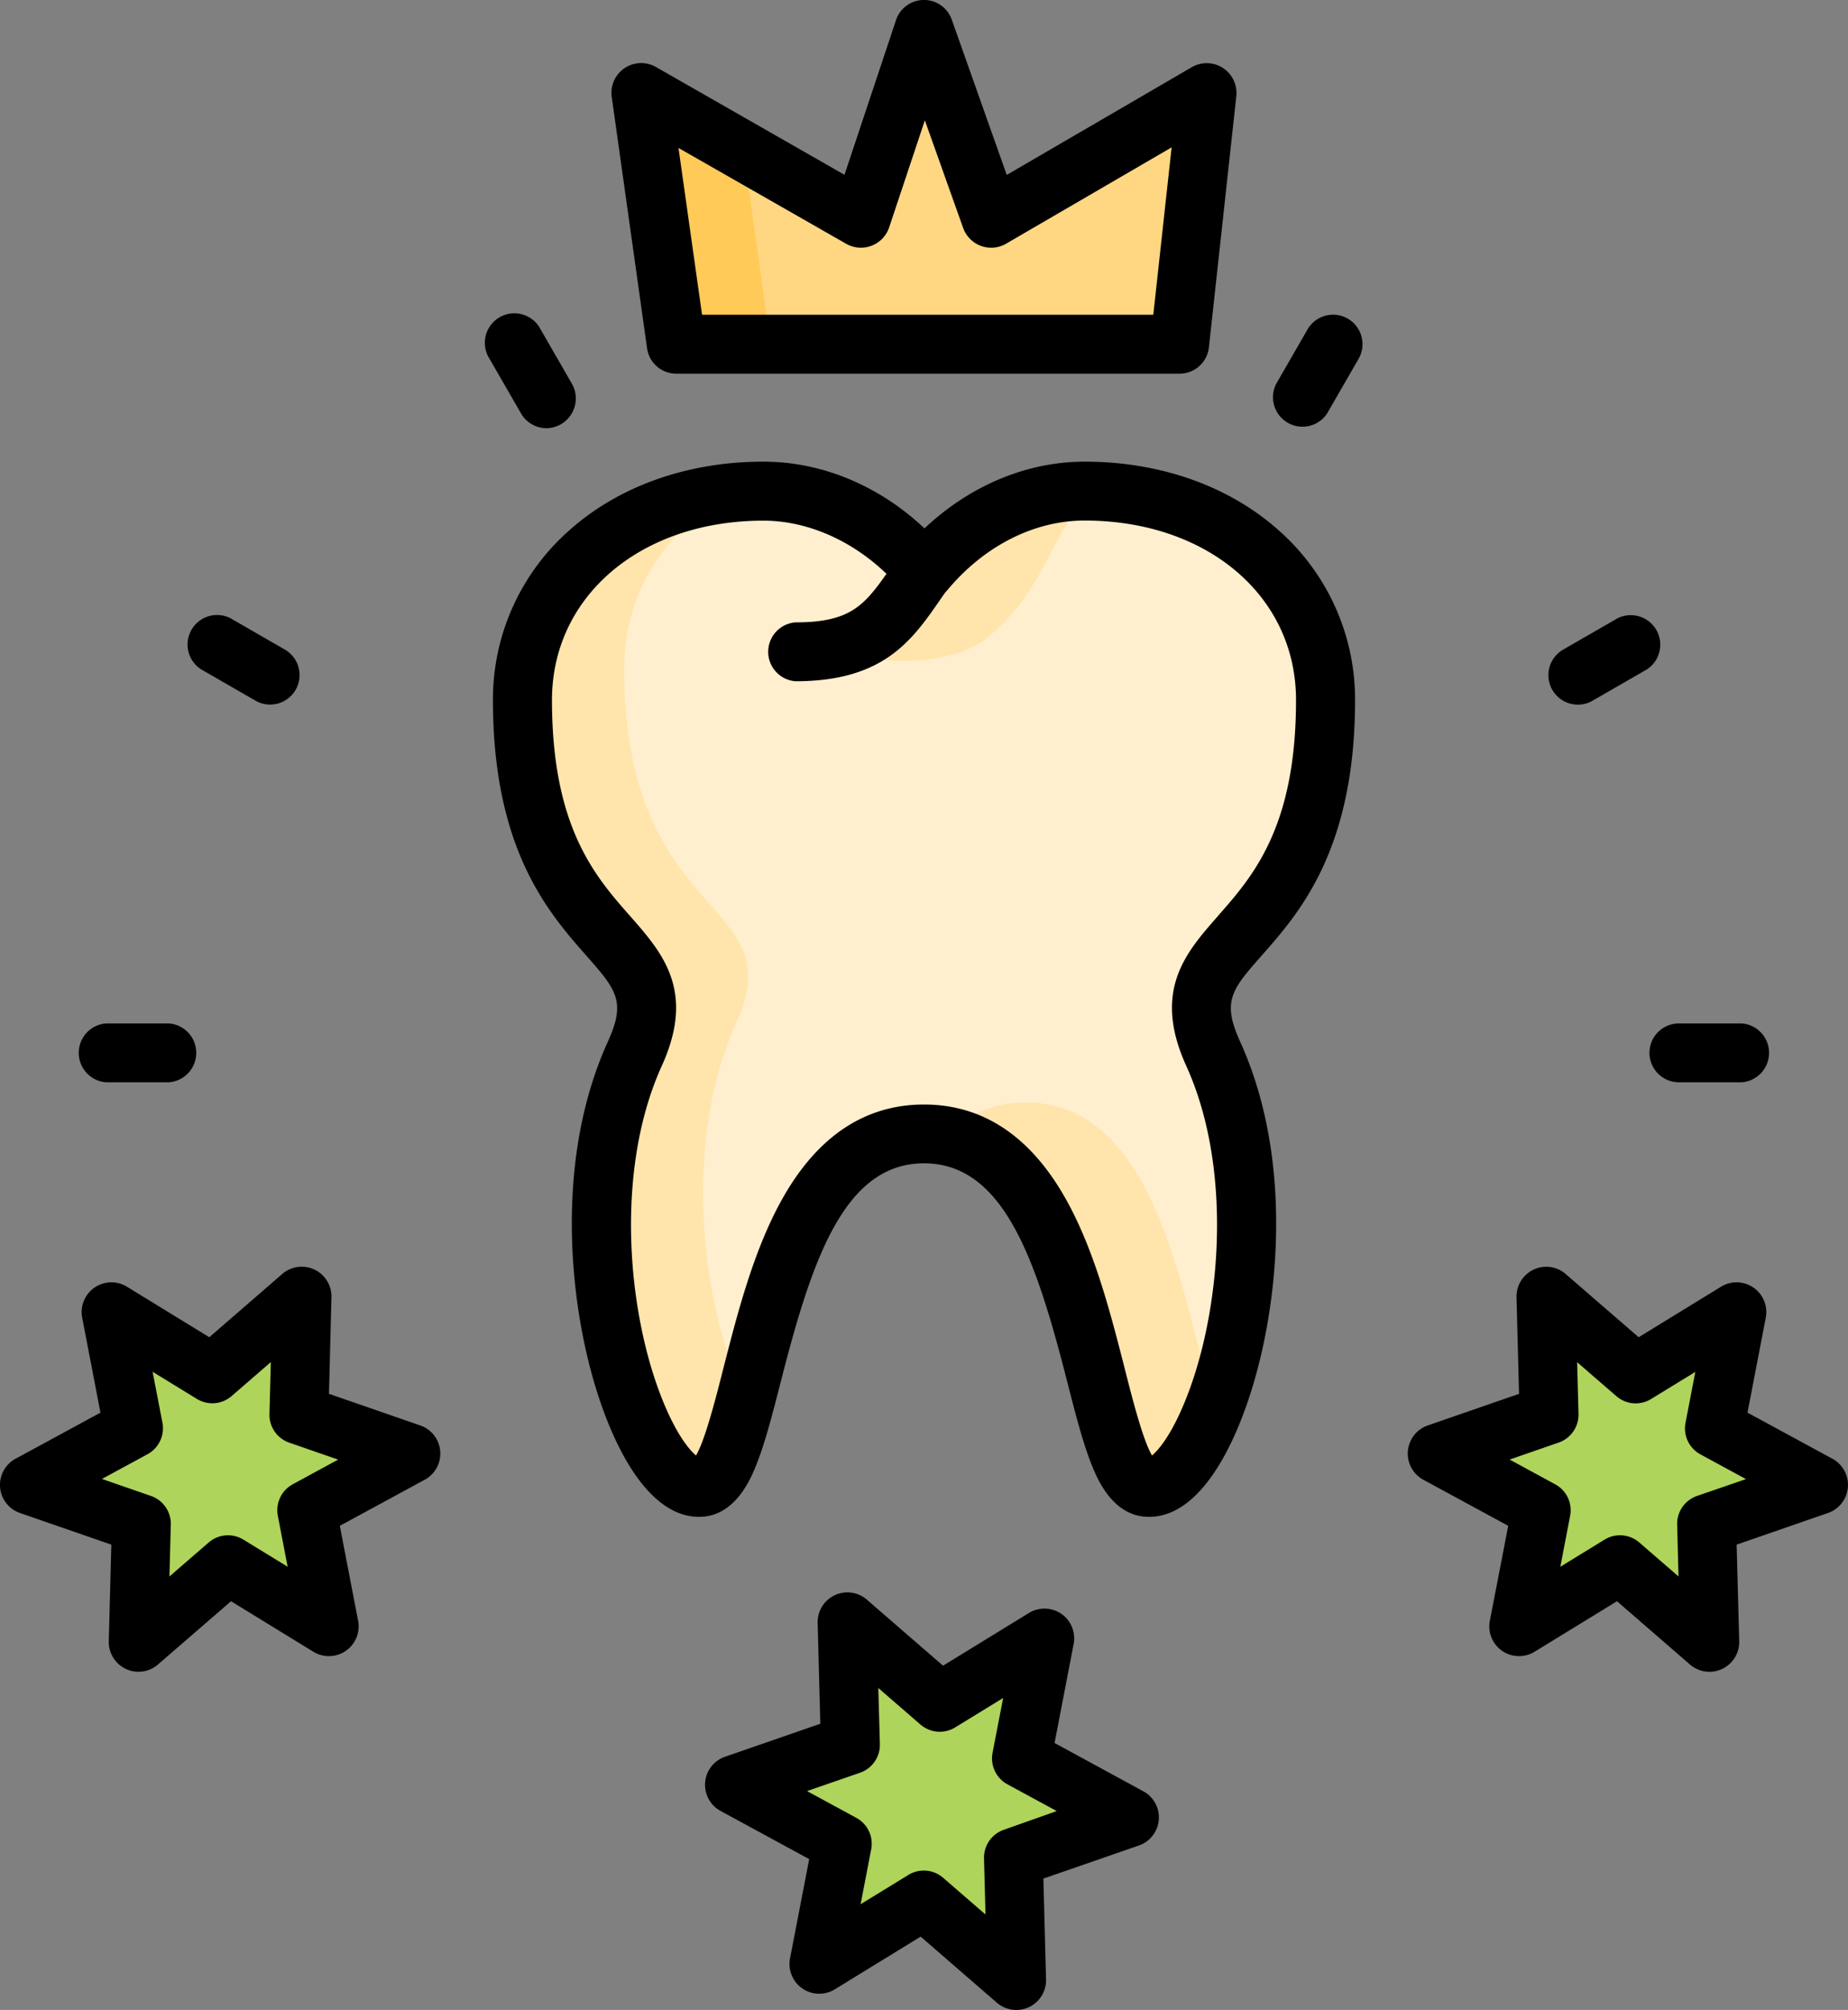
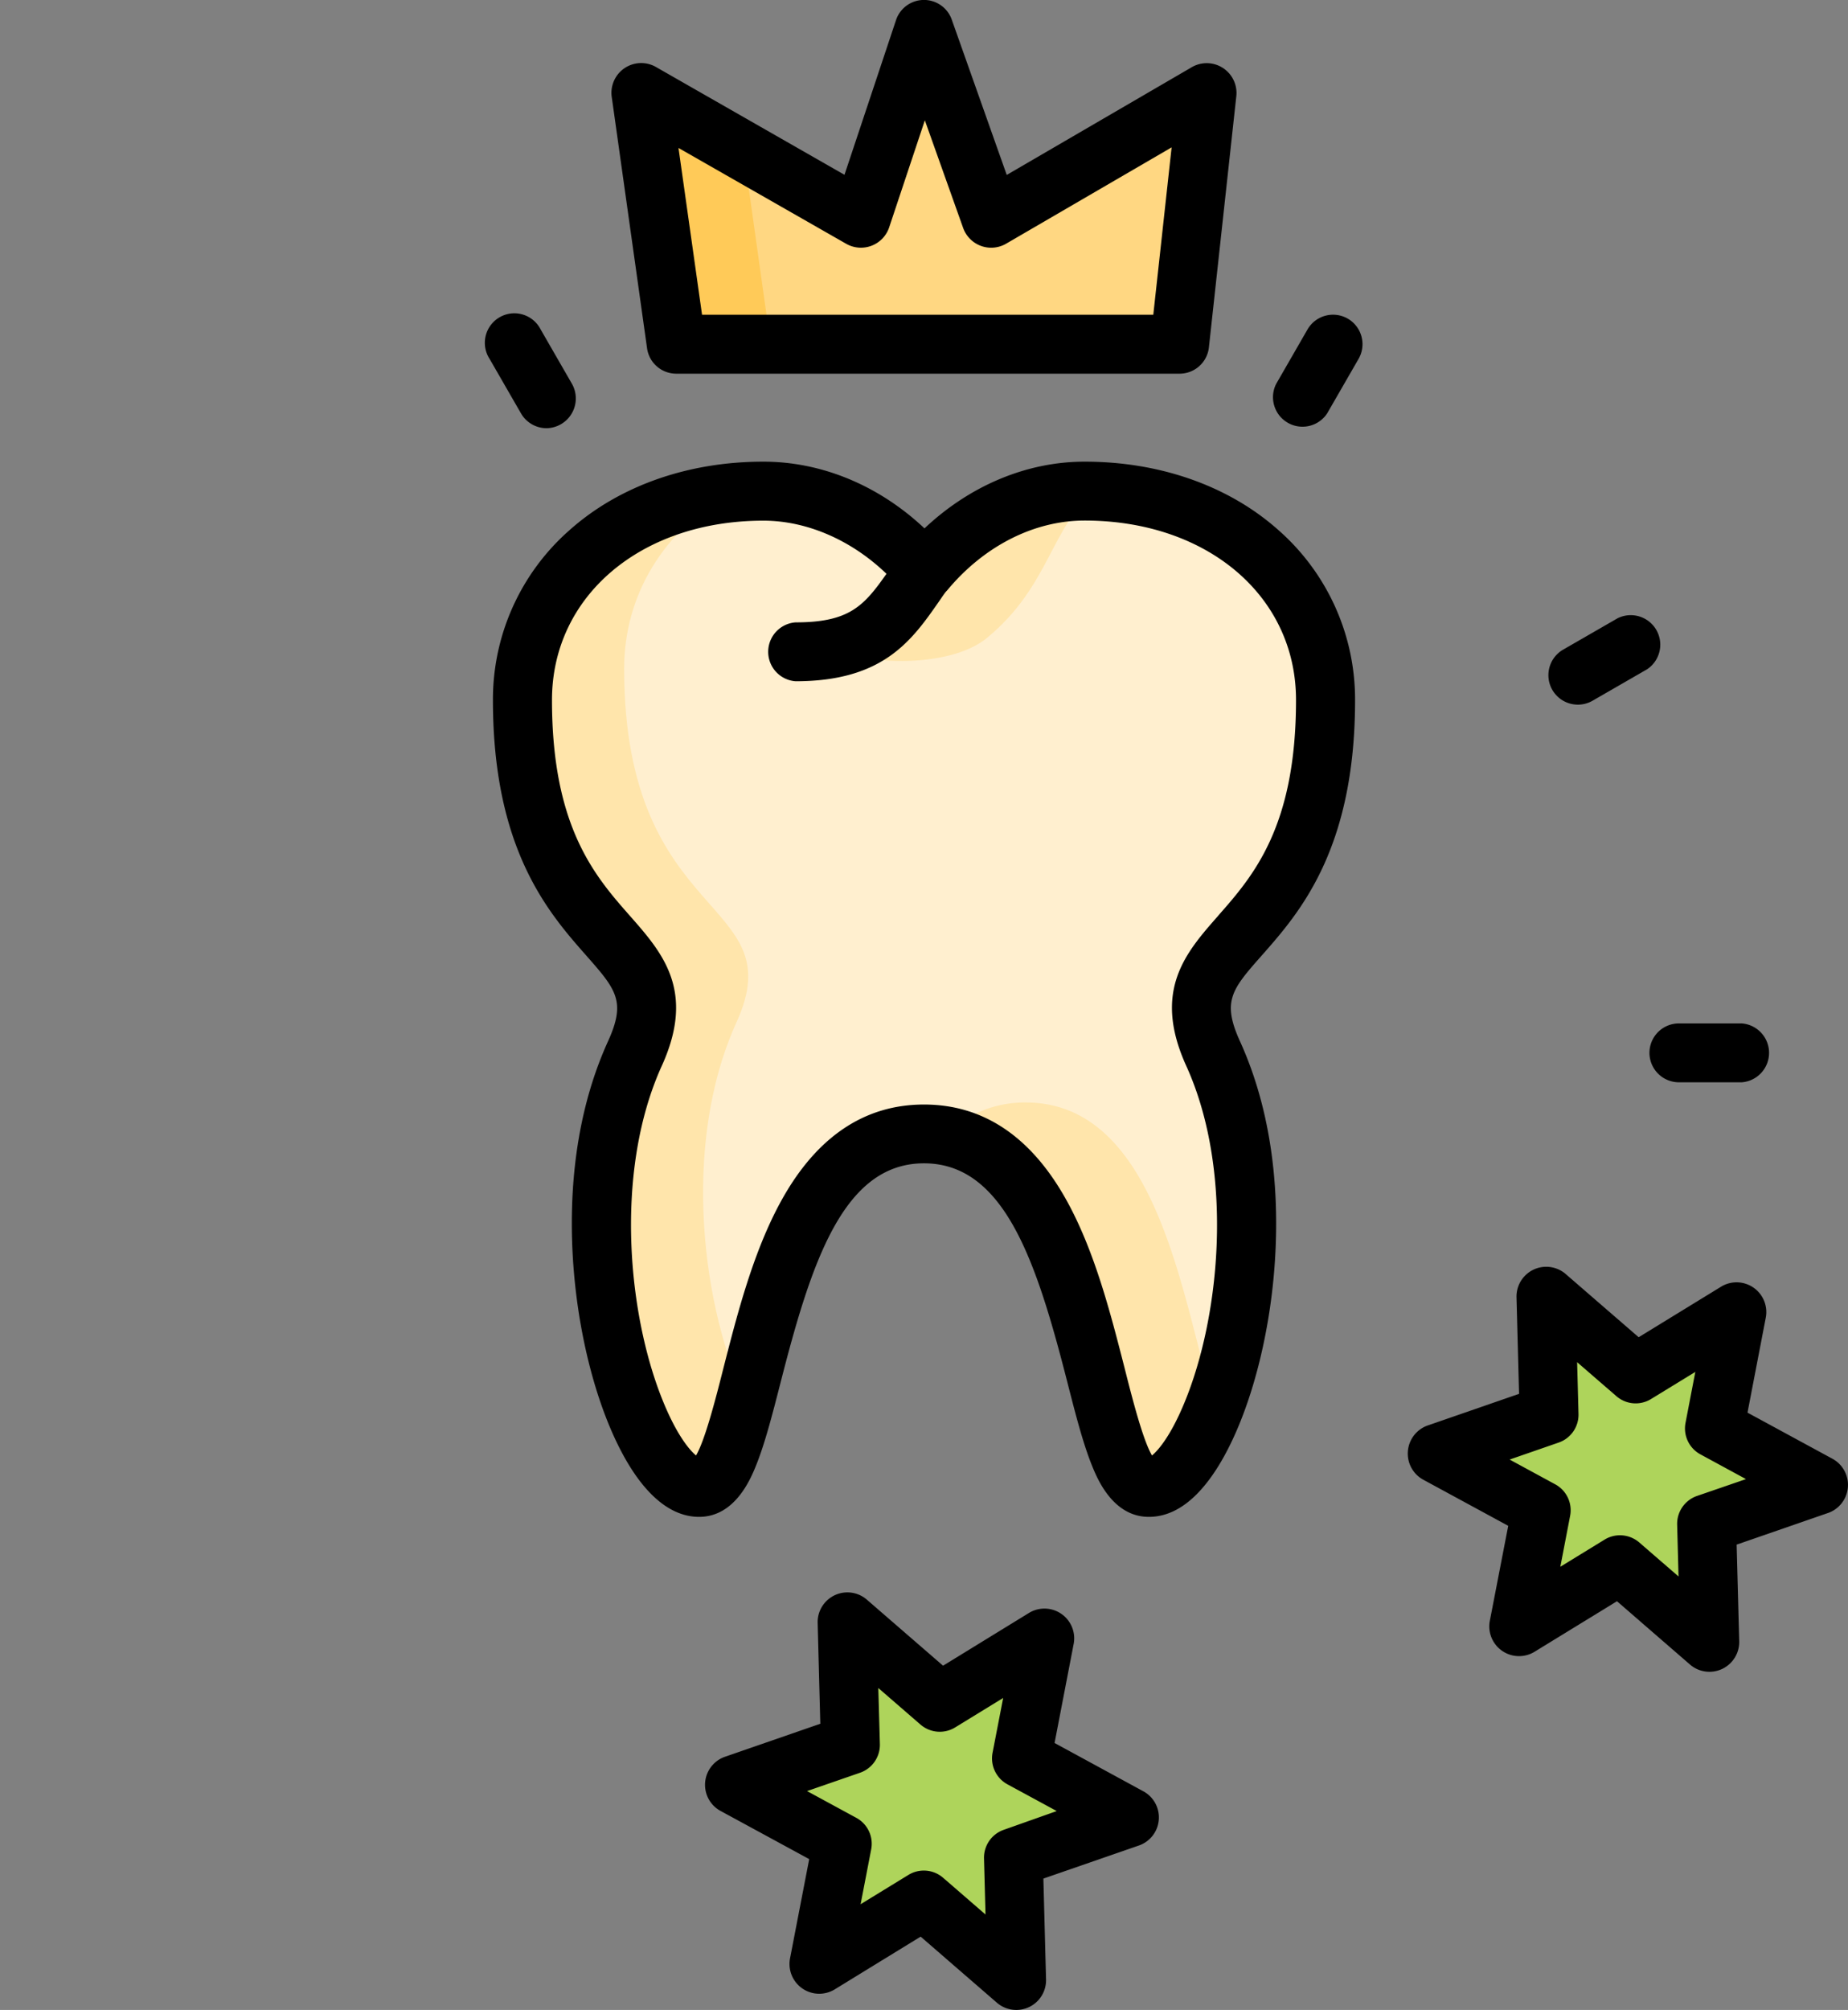
<svg xmlns="http://www.w3.org/2000/svg" id="Capa_1" data-name="Capa 1" width="470.95" height="512" viewBox="0 0 470.95 512">
  <rect x="0" y="0" width="470.95" height="512" fill="#808080" stroke="none" />
  <path d="M358.34,178.33c0-29.39-24.75-53.21-61.4-53.21-16.47,0-31.05,8.73-40.81,20.46-9.76-11.73-24.6-20.46-41.07-20.46-36.65,0-61.4,23.82-61.4,53.21,0,65.5,43.13,58.22,28.66,90.06-20.47,45,.23,110.53,16.37,110.53,16.38,0,12.28-90.06,57.31-90.06s40.94,90.05,57.31,90.05c16.14,0,36.84-65.49,16.37-110.52C315.21,236.55,358.34,243.83,358.34,178.33Z" transform="translate(-20.53 0)" style="fill: #ffefcf" />
  <g>
    <path d="M208.24,260.37c14.47-31.84-28.65-24.56-28.65-90.05,0-18.78,10.11-35.27,27-44.74-31.92,3.38-52.89,25.7-52.89,52.75,0,65.5,43.13,58.22,28.66,90.06-20.47,45,.23,110.53,16.37,110.53,5.33,0,8.49-9.54,11.88-22.4C199.94,334.7,193.7,292.37,208.24,260.37Z" transform="translate(-20.53 0)" style="fill: #ffe5ab" />
    <path d="M281.92,280.84a29.06,29.06,0,0,0-20.75,8.46c39.56,6.65,36.42,89.62,52.14,89.62,5.71,0,12-8.2,16.81-20.79C322,333.29,316.29,280.84,281.92,280.84Z" transform="translate(-20.53 0)" style="fill: #ffe5ab" />
    <path d="M299.66,125.17c-.9,0-1.81,0-2.73,0-57,0-32.91,37.35-73,37.35,16,8,38.8,7.63,48.1,0C288.2,149.22,288.28,134,299.66,125.17Z" transform="translate(-20.53 0)" style="fill: #ffe5ab" />
  </g>
  <polygon points="172.34 87.68 300.61 87.68 307.62 23.55 252.51 55.61 235.47 7.51 219.44 55.61 163.32 23.55 172.34 87.68" style="fill: #ffd782" />
  <polygon points="163.32 23.55 172.34 87.68 196.39 87.68 189.48 38.49 163.32 23.55" style="fill: #ffca58" />
  <g>
    <polygon points="215.87 413.11 239.55 433.62 266.26 417.25 260.33 448.01 287.87 462.96 258.26 473.21 259.09 504.53 235.41 484.02 208.69 500.39 214.62 469.62 187.08 454.68 216.69 444.43 215.87 413.11" style="fill: #aed45b" />
    <polygon points="393.96 330.11 416.84 349.93 442.64 334.11 436.92 363.83 463.52 378.27 434.92 388.17 435.71 418.43 412.84 398.61 387.04 414.42 392.76 384.7 366.16 370.26 394.76 360.36 393.96 330.11" style="fill: #aed45b" />
-     <polygon points="76.98 330.11 54.11 349.93 28.3 334.11 34.03 363.83 7.43 378.27 36.03 388.17 35.23 418.43 58.11 398.61 83.91 414.42 78.19 384.7 104.78 370.26 76.19 360.36 76.98 330.11" style="fill: #aed45b" />
  </g>
  <path d="M365.86,178.33A57.39,57.39,0,0,0,346.4,135.1c-12.62-11.28-30.19-17.5-49.46-17.5-14.77,0-29.27,6.12-40.81,17-11.57-10.9-26.15-17-41.06-17-19.28,0-36.84,6.22-49.46,17.5a57.36,57.36,0,0,0-19.46,43.23c0,38.08,14.23,54.23,23.64,64.92,7.75,8.79,10.36,11.75,5.69,22-9.83,21.61-10.06,44.94-8.52,60.71,1.85,19,7.29,37.07,14.55,48.34,5.17,8,11,12.1,17.18,12.1,9.21,0,13.19-9.83,14.5-13.05,2.28-5.65,4.13-12.87,6.28-21.24,7.81-30.51,15.95-55.77,36.53-55.77s28.73,25.26,36.54,55.77c2.14,8.37,4,15.6,6.28,21.24,1.31,3.23,5.28,13.05,14.49,13.05,6.24,0,12-4.07,17.19-12.1,7.26-11.27,12.7-29.35,14.55-48.34,1.53-15.77,1.3-39.1-8.52-60.71-4.67-10.28-2.06-13.24,5.68-22C351.63,232.56,365.86,216.41,365.86,178.33Zm-34.93,55c-8.25,9.37-16.78,19.05-8.09,38.19,12.52,27.53,8.57,66-1.49,88.16-3,6.63-5.71,9.81-7.24,11.08-2.29-3.87-5-14.39-7-22.33-3.54-13.81-7.54-29.46-14.6-42.34-9-16.41-21.26-24.73-36.5-24.73s-27.52,8.32-36.5,24.73c-7.05,12.88-11.06,28.53-14.6,42.34-2,7.93-4.72,18.46-7,22.33-1.53-1.27-4.23-4.45-7.24-11.08-10.06-22.19-14-60.63-1.49-88.16,8.7-19.14.16-28.82-8.09-38.19-8.86-10.06-19.89-22.57-19.89-55,0-26.48,22.66-45.7,53.88-45.7,11.13,0,22.5,5,31.36,13.54-5.78,8.23-9.5,12.37-23.17,12.37a7.52,7.52,0,0,0,0,15c22.42,0,29.67-10.43,36.68-20.51.51-.73,1-1.49,1.58-2.24.13-.14.27-.28.4-.43,9.38-11.29,22.15-17.76,35-17.76,31.22,0,53.88,19.22,53.88,45.7C350.82,210.74,339.79,223.25,330.93,233.31Z" transform="translate(-20.53 0)" />
  <path d="M312,456.36,289.28,444l4.89-25.36a7.58,7.58,0,0,0-11.31-7.83l-22,13.5-19.52-16.91a7.58,7.58,0,0,0-12.44,5.87l.68,25.83-24.41,8.45a7.57,7.57,0,0,0-1.12,13.7l22.7,12.33L221.84,499a7.58,7.58,0,0,0,11.31,7.83l22-13.5,19.52,16.91a7.58,7.58,0,0,0,12.44-5.87l-.68-25.83,24.41-8.45A7.57,7.57,0,0,0,312,456.36Zm-35.65,9.75a7.51,7.51,0,0,0-5.05,7.3l.38,14.28-10.8-9.35a7.5,7.5,0,0,0-8.85-.73l-12.18,7.46,2.7-14a7.5,7.5,0,0,0-3.79-8l-12.56-6.82,13.5-4.67a7.53,7.53,0,0,0,5.06-7.3L244.36,430l10.8,9.35A7.51,7.51,0,0,0,264,440l12.18-7.47-2.71,14a7.52,7.52,0,0,0,3.8,8l12.56,6.81Z" transform="translate(-20.53 0)" />
  <path d="M487.63,371.66l-21.76-11.81,4.68-24.32a7.58,7.58,0,0,0-11.31-7.83l-21.11,12.94-18.72-16.21A7.58,7.58,0,0,0,407,330.3l.65,24.76-23.4,8.1a7.59,7.59,0,0,0-1.13,13.71l21.77,11.81L400.18,413a7.58,7.58,0,0,0,11.31,7.83l21.11-12.94,18.72,16.22a7.59,7.59,0,0,0,12.44-5.88l-.66-24.76,23.41-8.1A7.58,7.58,0,0,0,487.63,371.66ZM453,381.07a7.52,7.52,0,0,0-5.06,7.3l.35,13.21-10-8.66a7.53,7.53,0,0,0-4.92-1.83,7.43,7.43,0,0,0-3.93,1.11l-11.27,6.91,2.5-13a7.5,7.5,0,0,0-3.8-8l-11.62-6.31,12.5-4.33a7.51,7.51,0,0,0,5.05-7.3L422.45,347l10,8.65a7.5,7.5,0,0,0,8.84.73l11.28-6.91-2.5,13a7.5,7.5,0,0,0,3.79,8l11.62,6.31Z" transform="translate(-20.53 0)" />
-   <path d="M127.77,363.16l-23.4-8.1L105,330.3a7.58,7.58,0,0,0-12.43-5.87L73.87,340.64,52.76,327.7a7.58,7.58,0,0,0-11.31,7.83l4.68,24.32L24.37,371.66a7.58,7.58,0,0,0,1.12,13.71l23.41,8.1-.65,24.76a7.58,7.58,0,0,0,12.43,5.87L79.4,407.89l21.11,12.94A7.58,7.58,0,0,0,111.82,413l-4.69-24.32,21.77-11.81A7.58,7.58,0,0,0,127.77,363.16ZM95.13,378.1a7.52,7.52,0,0,0-3.8,8l2.5,13L82.56,392.2a7.51,7.51,0,0,0-8.85.73l-10,8.65.35-13.21a7.52,7.52,0,0,0-5.06-7.3l-12.49-4.33,11.62-6.3a7.53,7.53,0,0,0,3.8-8l-2.51-13,11.28,6.91a7.51,7.51,0,0,0,8.85-.72l10-8.66-.35,13.22a7.5,7.5,0,0,0,5,7.29l12.5,4.33Z" transform="translate(-20.53 0)" />
  <path d="M185.43,88.73a7.51,7.51,0,0,0,7.44,6.46H321.13a7.52,7.52,0,0,0,7.48-6.69l7-64.13a7.59,7.59,0,0,0-11.25-7.32L277.09,44.56,263.08,5a7.51,7.51,0,0,0-14.21.13l-13.13,39.4L187.58,17a7.58,7.58,0,0,0-11.17,7.57Zm50.81-26.59A7.59,7.59,0,0,0,247.1,58l9.12-27.35L266,58.12a7.59,7.59,0,0,0,10.86,4l42.25-24.58-4.67,42.63h-115l-6-42.48Z" transform="translate(-20.53 0)" />
  <path d="M440.88,268.18a7.52,7.52,0,0,0,7.51,7.52h16a7.52,7.52,0,0,0,0-15h-16A7.51,7.51,0,0,0,440.88,268.18Z" transform="translate(-20.53 0)" />
  <path d="M422.63,179.5a7.44,7.44,0,0,0,3.75-1l13.88-8a7.52,7.52,0,0,0-7.51-13l-13.89,8a7.51,7.51,0,0,0,3.77,14Z" transform="translate(-20.53 0)" />
  <path d="M364,81.17a7.52,7.52,0,0,0-10.26,2.75l-8,13.89a7.52,7.52,0,0,0,13,7.51l8-13.88A7.51,7.51,0,0,0,364,81.17Z" transform="translate(-20.53 0)" />
  <path d="M159.81,109.08a7.58,7.58,0,0,0,6.5-11.27l-8-13.89a7.52,7.52,0,1,0-13,7.52l8,13.88A7.53,7.53,0,0,0,159.81,109.08Z" transform="translate(-20.53 0)" />
-   <path d="M71.74,170.48l13.89,8a7.39,7.39,0,0,0,3.75,1,7.51,7.51,0,0,0,3.76-14l-13.88-8a7.52,7.52,0,0,0-7.52,13Z" transform="translate(-20.53 0)" />
-   <path d="M47.57,275.7h16a7.52,7.52,0,0,0,0-15h-16a7.52,7.52,0,0,0,0,15Z" transform="translate(-20.53 0)" />
</svg>